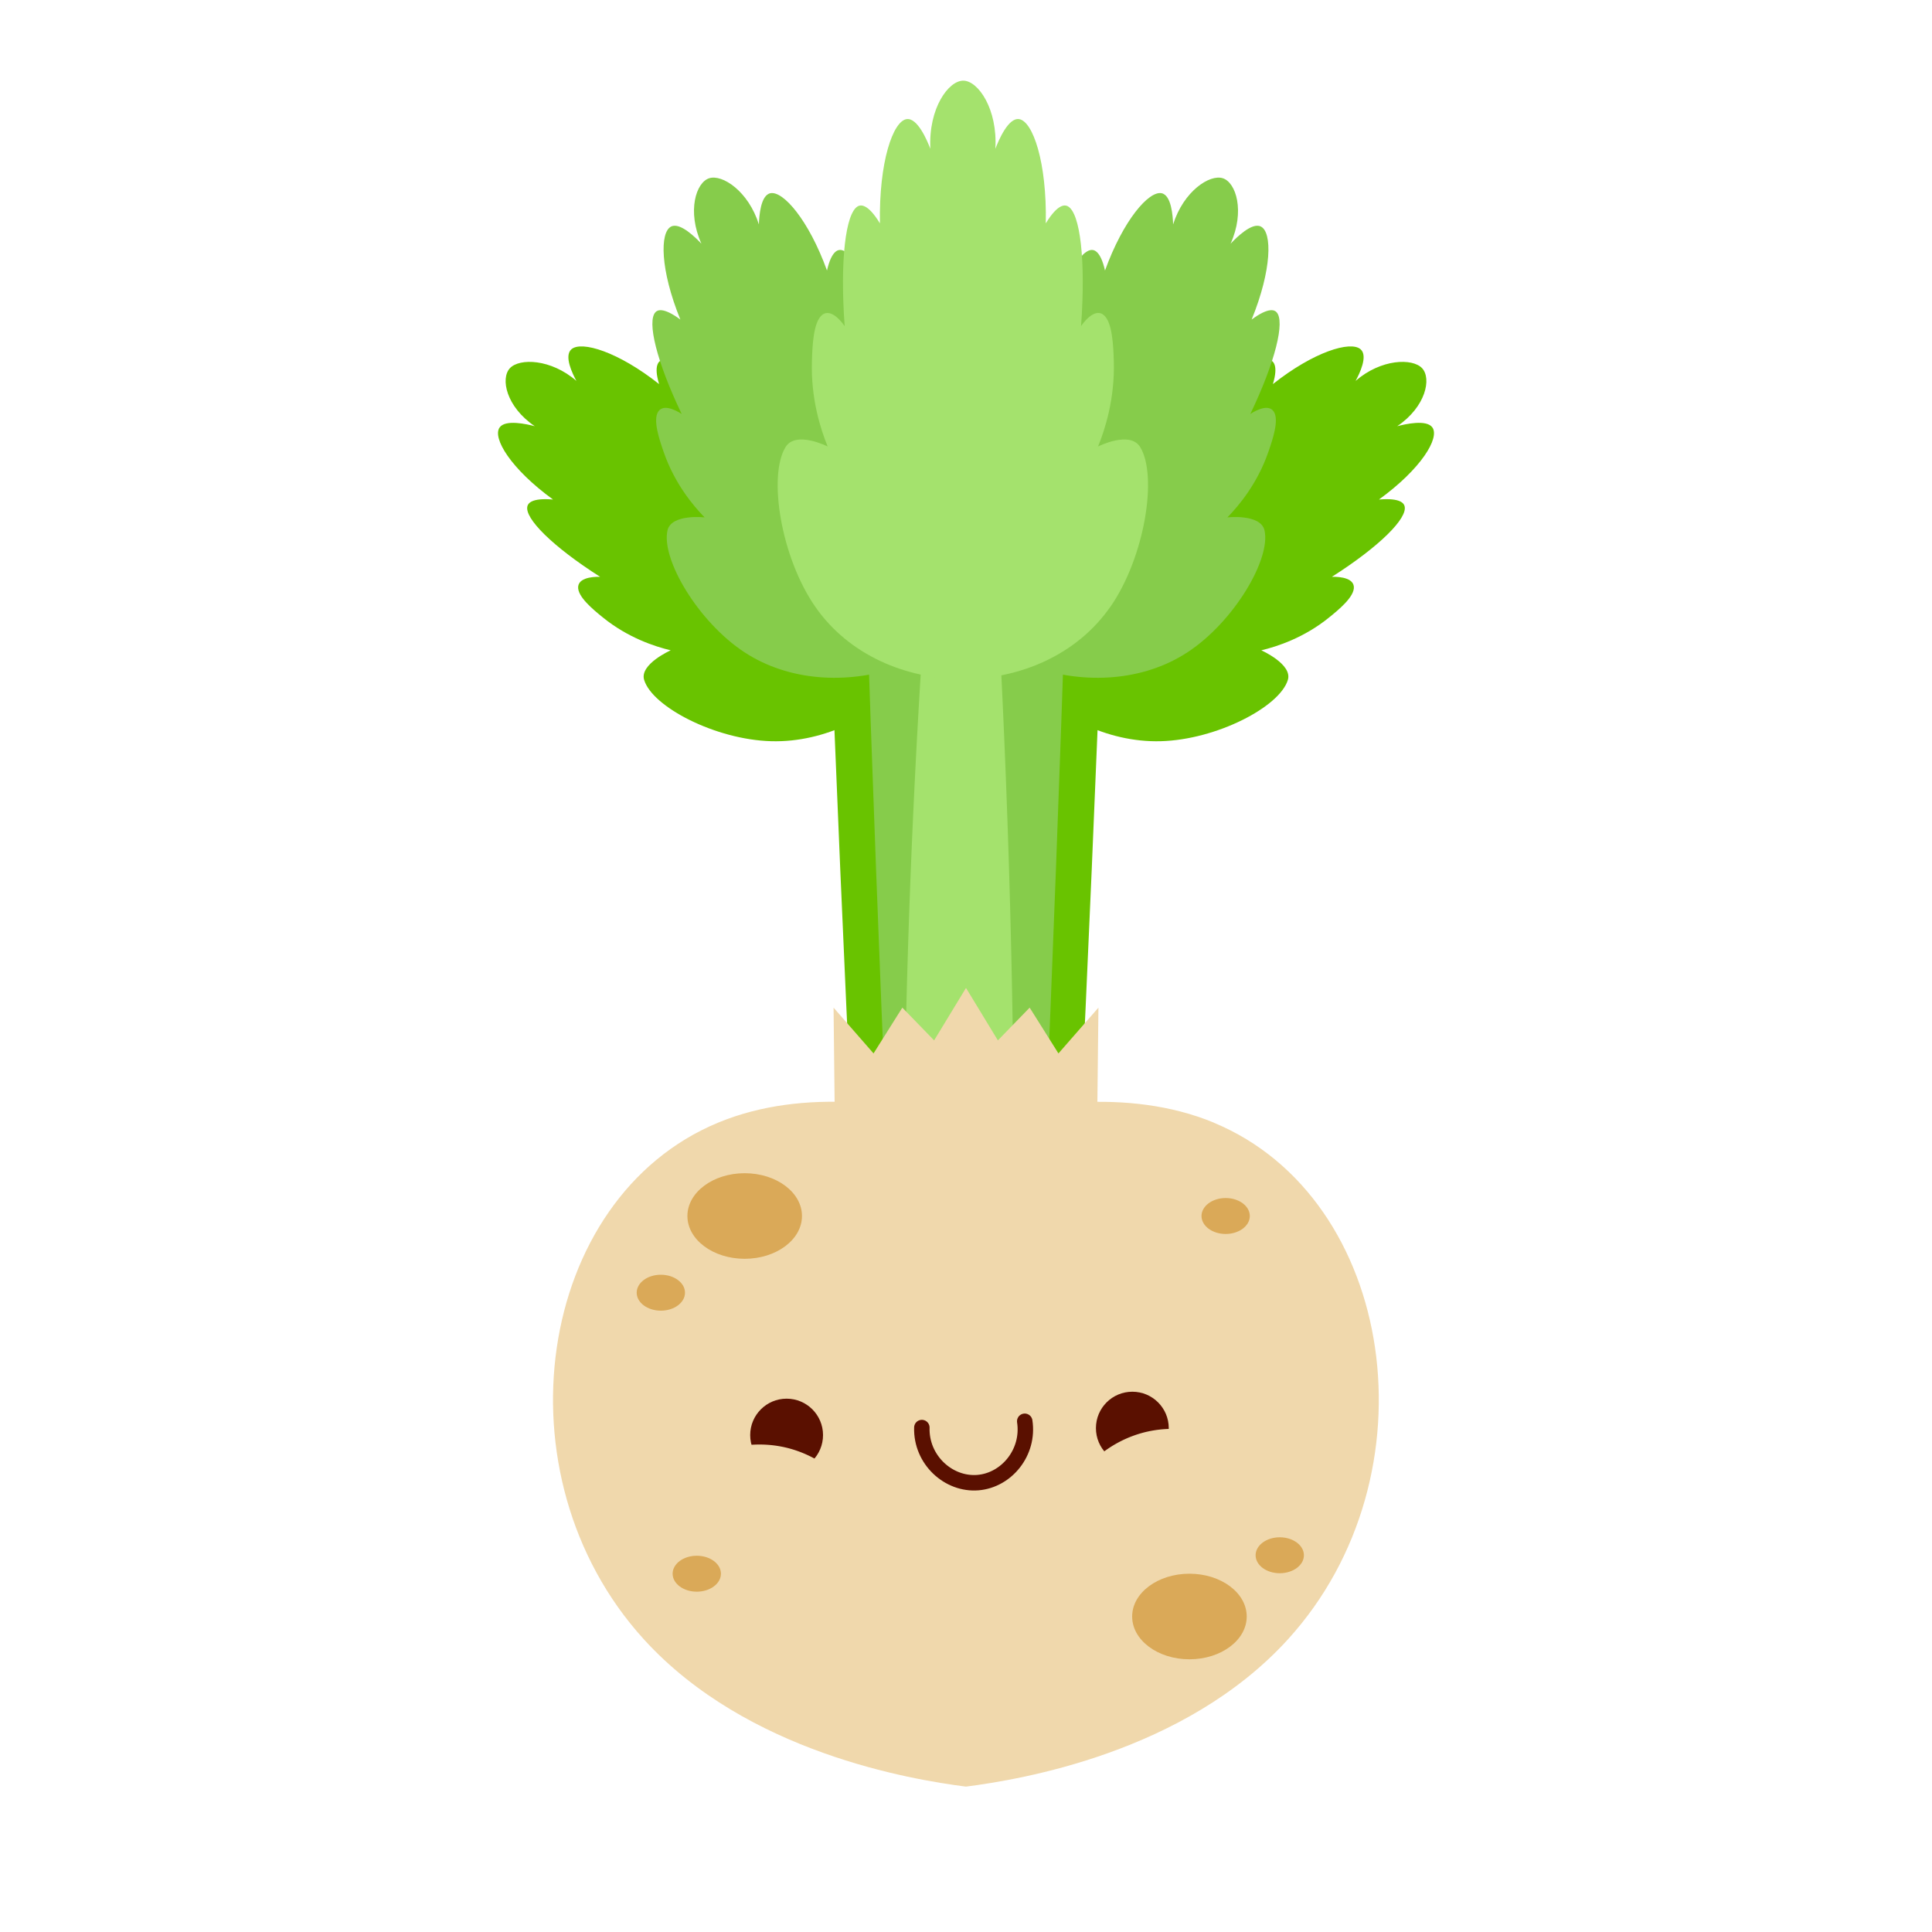
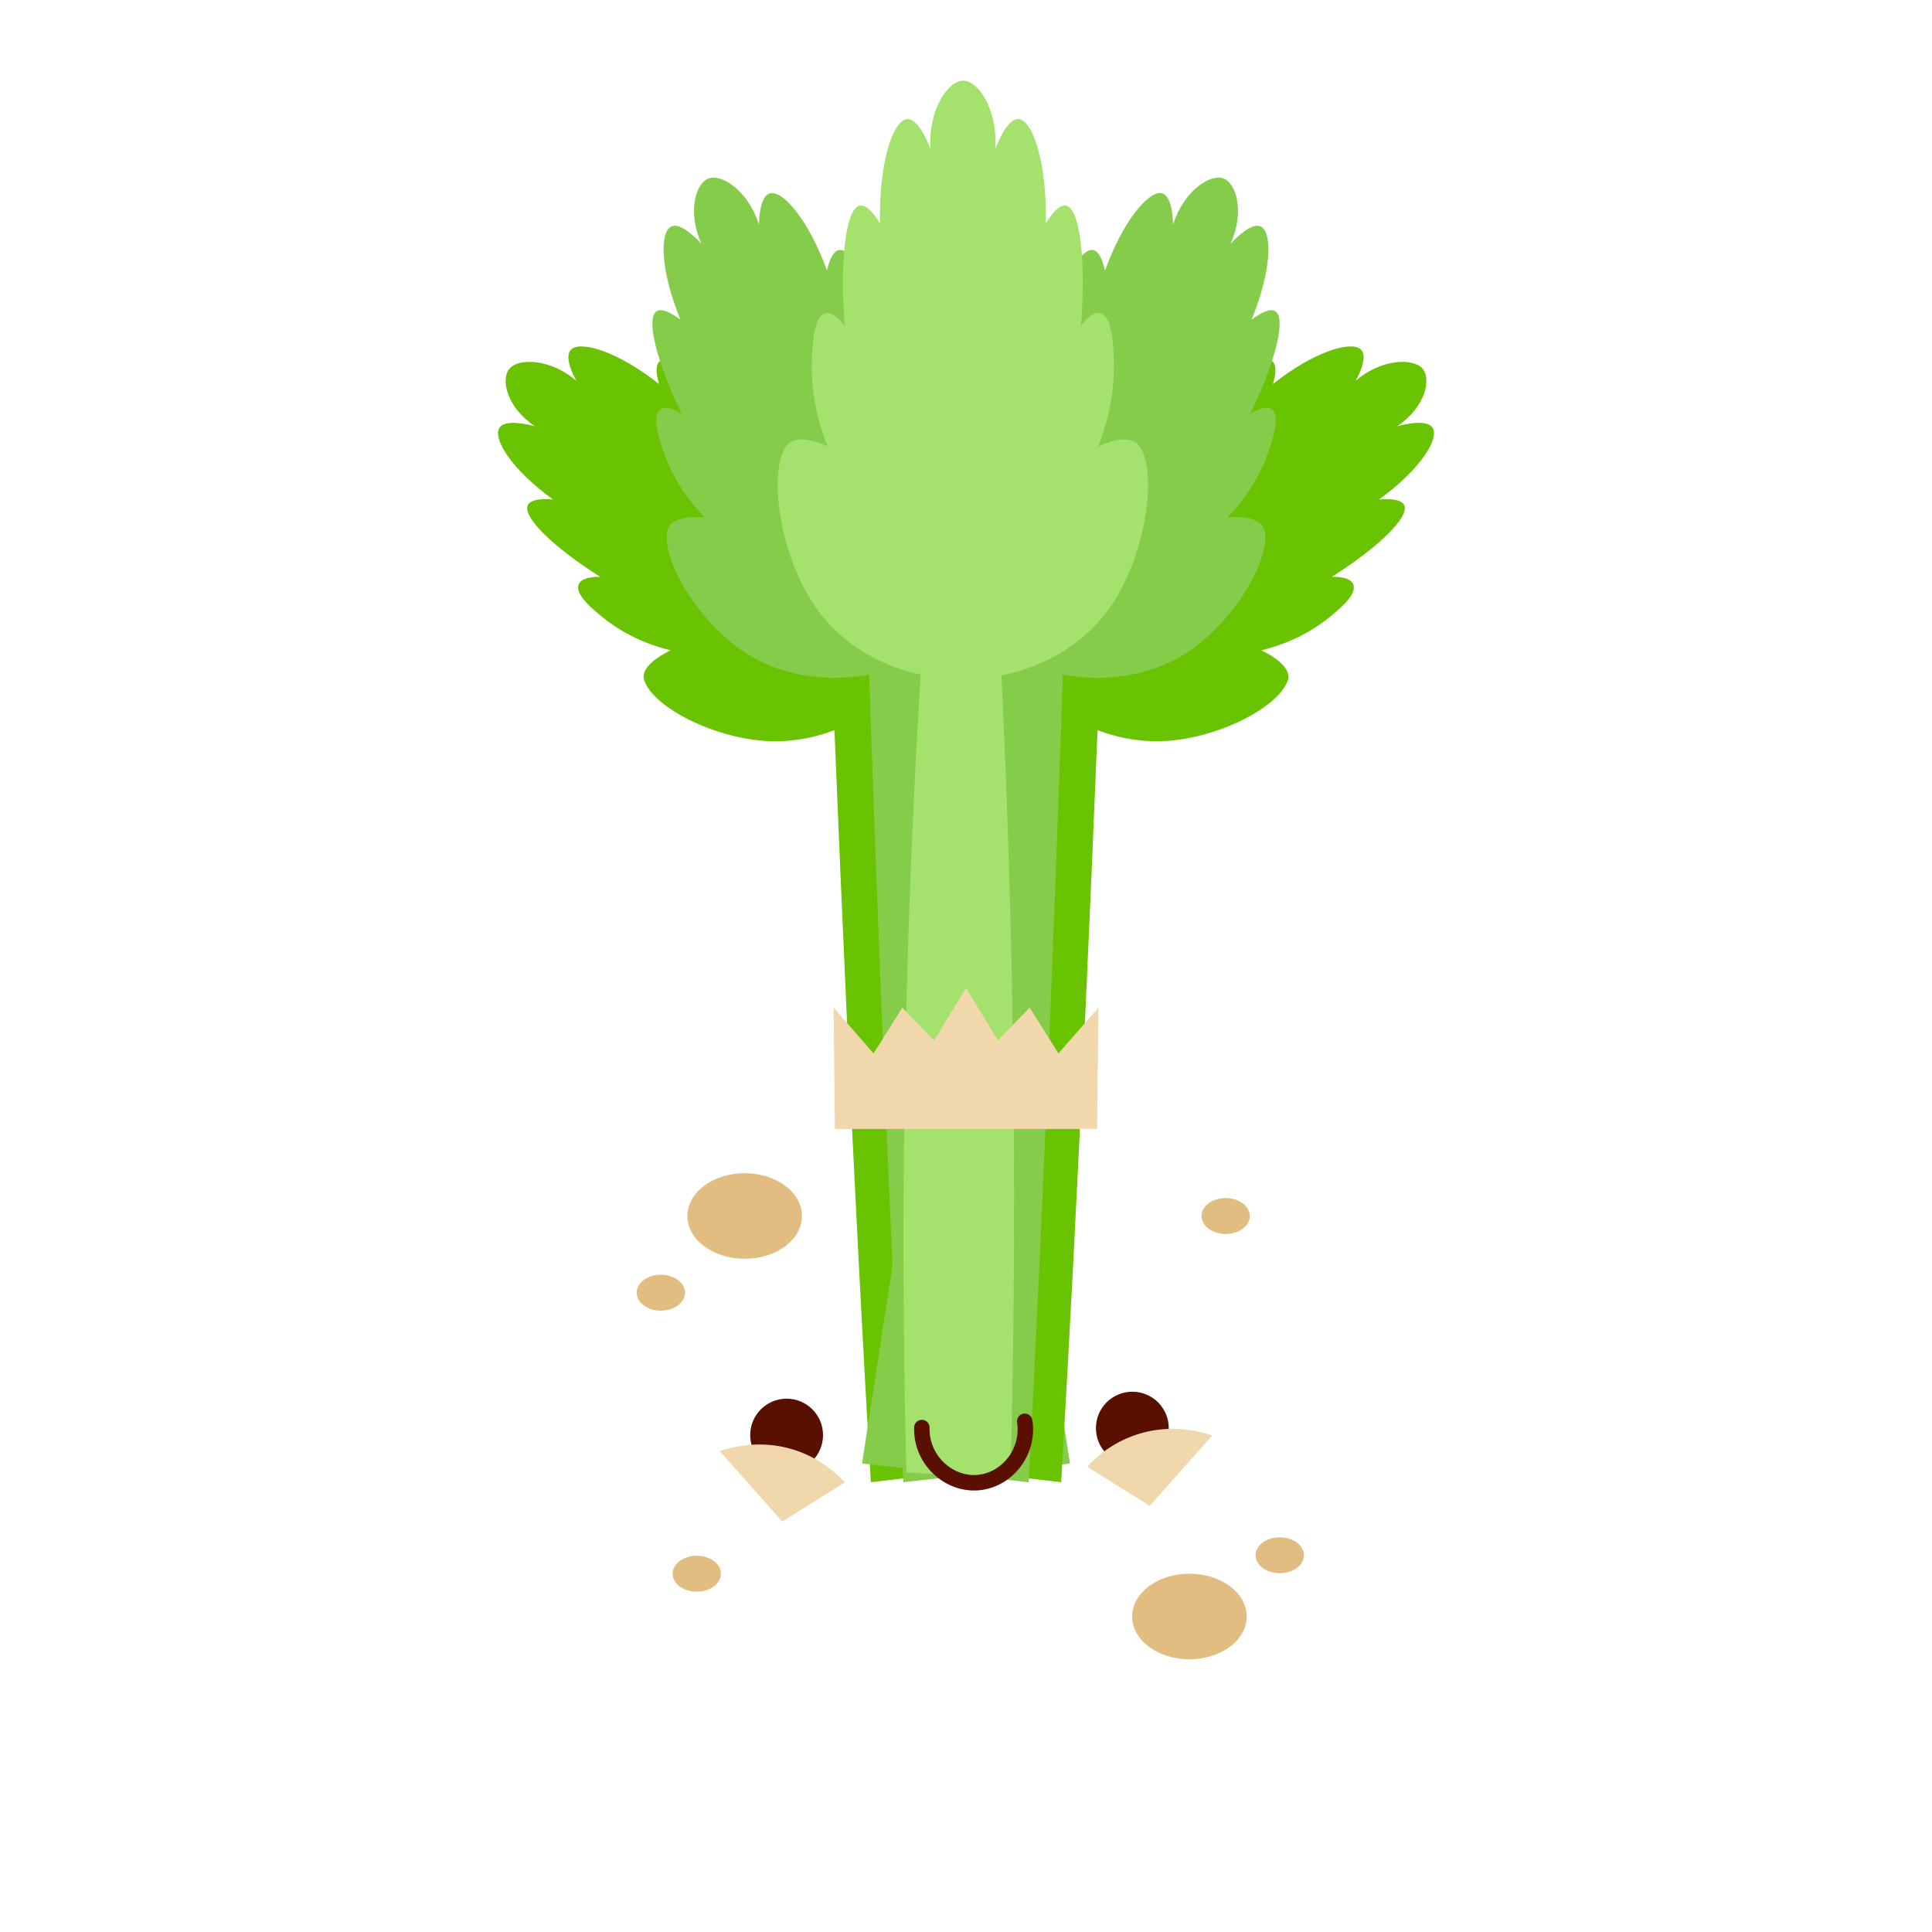
<svg xmlns="http://www.w3.org/2000/svg" viewBox="0 0 200 200">
  <path fill="#69c300" d="M99.36 55.51c-1.19-5.12-6.04-10.39-9.22-10.64-1.85-.15-2.83 3-2.83 3-.72-1.38-2.2-3.74-4.95-5.68-1.05-.74-2.81-1.98-3.91-1.71-1.16.29-.73 2.07-.69 2.21-4.29-3.85-7.99-5.95-9.27-5.42-.26.11-.86.51-.26 2.49-4.23-3.35-8.03-4.5-9.07-3.61-.81.69.12 2.57.51 3.28-2.64-2.29-5.89-2.37-6.88-1.32-1 1.06-.4 4 2.57 6.01-.84-.22-3.04-.72-3.64.13-.77 1.09 1.15 4.28 5.53 7.46-2.25-.19-2.58.42-2.65.68-.35 1.24 2.59 4.18 7.52 7.32-.16 0-2.16-.08-2.27 1.01-.1 1.03 1.56 2.39 2.55 3.19 2.59 2.11 5.4 3.02 7.03 3.41 0 0-3.24 1.44-2.75 3.06.84 2.8 7.41 6.2 13.17 6.35 11.15.3 21.82-11.31 19.51-21.23Z" />
  <path fill="#69c300" d="M107.38 151.41C101.59 115.06 95.8 78.72 90 42.37l-4.86.57c1.58 44.3 3.36 82.62 5.01 110.5l17.23-2.03Z" />
  <path fill="#86cc4b" d="M110.76 151.49 93.96 42.36l-4.87.55c1.35 44.31 2.93 82.63 4.43 110.53l17.24-1.94Z" />
  <path fill="#86cc4b" d="M104.03 58.49c1.54-5.26.06-12.55-2.49-14.44-1.49-1.1-3.87 1.24-3.87 1.24.08-1.63 0-4.54-1.35-7.72-.52-1.21-1.39-3.26-2.45-3.59-1.12-.34-1.64 1.49-1.68 1.64-1.7-5.72-3.78-9.55-5.12-9.74-.28-.04-.98.01-1.46 2.12-1.9-5.23-4.53-8.25-5.85-8-1.03.2-1.17 2.38-1.2 3.23-1.09-3.45-3.79-5.21-5.14-4.78-1.37.43-2.32 3.41-.81 6.78-.6-.64-2.21-2.24-3.13-1.78-1.19.58-1.15 4.47.95 9.63-1.81-1.34-2.39-.96-2.57-.77-.91.94.11 5.13 2.71 10.55-.13-.09-1.78-1.2-2.42-.27-.6.88.13 2.98.56 4.22 1.13 3.26 3.06 5.55 4.23 6.75 0 0-3.44-.39-3.84 1.34-.68 2.97 3.17 9.47 7.95 12.61 9.26 6.08 24.01 1.15 26.99-9.04Z" />
  <path fill="#69c300" d="M100.64 55.51c1.19-5.12 6.04-10.39 9.22-10.64 1.85-.15 2.83 3 2.83 3 .72-1.38 2.2-3.74 4.95-5.68 1.05-.74 2.81-1.98 3.91-1.71 1.16.29.73 2.07.69 2.21 4.29-3.85 7.99-5.95 9.27-5.42.26.11.86.51.26 2.49 4.23-3.35 8.03-4.5 9.07-3.61.81.69-.12 2.57-.51 3.28 2.64-2.29 5.89-2.37 6.88-1.32 1 1.06.4 4-2.57 6.01.84-.22 3.04-.72 3.64.13.77 1.09-1.15 4.28-5.53 7.46 2.25-.19 2.58.42 2.65.68.35 1.24-2.59 4.18-7.52 7.32.16 0 2.16-.08 2.27 1.01.1 1.03-1.56 2.39-2.55 3.19-2.59 2.11-5.4 3.02-7.03 3.41 0 0 3.24 1.44 2.75 3.06-.84 2.8-7.41 6.2-13.17 6.35-11.15.3-21.82-11.31-19.51-21.23Z" />
  <path fill="#69c300" d="M92.62 151.41C98.41 115.06 104.2 78.72 110 42.37l4.86.57c-1.58 44.3-3.36 82.62-5.01 110.5l-17.23-2.03Z" />
  <path fill="#86cc4b" d="m89.24 151.49 16.8-109.13 4.87.55c-1.35 44.31-2.93 82.63-4.43 110.53l-17.24-1.94Z" />
  <path fill="#86cc4b" d="M95.97 58.49c-1.54-5.26-.06-12.55 2.49-14.44 1.49-1.1 3.87 1.24 3.87 1.24-.08-1.63 0-4.54 1.35-7.72.52-1.21 1.39-3.26 2.45-3.59 1.12-.34 1.64 1.49 1.68 1.64 1.7-5.72 3.78-9.55 5.12-9.74.28-.04.98.01 1.46 2.12 1.9-5.23 4.53-8.25 5.85-8 1.03.2 1.17 2.38 1.2 3.23 1.09-3.45 3.79-5.21 5.14-4.78 1.37.43 2.32 3.41.81 6.78.6-.64 2.21-2.24 3.13-1.78 1.19.58 1.15 4.47-.95 9.63 1.81-1.34 2.39-.96 2.57-.77.91.94-.11 5.13-2.71 10.55.13-.09 1.78-1.2 2.42-.27.6.88-.13 2.98-.56 4.22-1.13 3.26-3.06 5.55-4.23 6.75 0 0 3.44-.39 3.84 1.34.68 2.97-3.17 9.47-7.95 12.61-9.26 6.08-24.01 1.15-26.99-9.04Z" />
  <path fill="#a4e26d" d="M104.6 153.01c.41-15.65.5-31.9.2-48.71-.37-20.89-1.31-40.92-2.68-60.01h-4.9a950.41 950.41 0 0 0-3.39 59.81c-.42 16.77-.39 32.9 0 48.34l10.77.57Z" />
  <path fill="#a4e26d" d="M114.94 62.83c3.57-5.14 4.92-13.58 3.09-16.55-1.06-1.73-4.36-.06-4.36-.06.71-1.74 1.75-4.92 1.63-8.86-.05-1.5-.13-4.04-1.07-4.77-.99-.78-2.22 1.02-2.32 1.17.5-6.82-.09-11.72-1.37-12.41-.26-.14-.99-.34-2.28 1.77.12-6.36-1.35-10.59-2.77-10.79-1.11-.16-2.1 2.16-2.45 3.07.24-4.13-1.78-7.02-3.3-7.05-1.54-.03-3.64 2.85-3.43 7.05-.35-.91-1.34-3.22-2.45-3.07-1.42.2-2.88 4.43-2.77 10.79-1.29-2.11-2.02-1.91-2.28-1.77-1.27.69-1.87 5.6-1.37 12.41-.1-.14-1.32-1.94-2.32-1.17-.94.74-1.02 3.27-1.07 4.77-.13 3.94.92 7.12 1.63 8.86 0 0-3.3-1.67-4.36.06-1.83 2.97-.49 11.41 3.09 16.55 6.92 9.95 23.6 9.95 30.52 0Z" />
-   <path fill="#f0d8ac" d="M125.67 116.22c-8.99-3.72-19.33-1.87-25.67-.12-6.34-1.76-16.68-3.61-25.67.12-18.82 7.79-23.13 36.48-7.69 53.47 10.69 11.76 27.77 14.54 33.35 15.26 5.59-.72 22.67-3.5 33.35-15.26 15.44-16.99 11.13-45.67-7.69-53.47Z" />
  <path fill="#f0d8ac" d="M113.57 116.87c.05-4.19.09-8.37.14-12.56l-4.14 4.74c-.99-1.58-1.99-3.16-2.98-4.74-1.1 1.13-2.19 2.26-3.29 3.39l-3.3-5.43-3.3 5.43c-1.1-1.13-2.19-2.26-3.29-3.39-.99 1.58-1.99 3.16-2.98 4.74l-4.14-4.74c.05 4.19.09 8.37.14 12.56" />
  <ellipse cx="77.09" cy="125.88" fill="#c57900" opacity=".49" rx="5.93" ry="4.43" />
  <ellipse cx="123.13" cy="167.34" fill="#c57900" opacity=".49" rx="5.93" ry="4.43" />
  <ellipse cx="68.41" cy="133.82" fill="#c57900" opacity=".49" rx="2.5" ry="1.86" />
  <ellipse cx="132.48" cy="161" fill="#c57900" opacity=".49" rx="2.5" ry="1.86" />
  <ellipse cx="126.88" cy="125.88" fill="#c57900" opacity=".49" rx="2.5" ry="1.86" />
  <ellipse cx="72.13" cy="162.91" fill="#c57900" opacity=".49" rx="2.5" ry="1.86" />
  <circle cx="81.43" cy="148.56" r="3.77" fill="#5a1000" />
  <circle cx="117.22" cy="147.84" r="3.77" fill="#5a1000" />
  <path fill="none" stroke="#5a1000" stroke-linecap="round" stroke-linejoin="round" stroke-width="1.6" d="M106.08 147.13c.49 3.21-1.87 6.1-4.84 6.35-3.06.25-5.91-2.37-5.81-5.7" />
  <path fill="#f0d8ac" d="M74.51 150.22c1.06-.36 4.34-1.34 8.09 0a12 12 0 0 1 4.85 3.24c-2.16 1.35-4.32 2.7-6.47 4.05M125.49 148.6c-1.06-.36-4.34-1.34-8.09 0a12 12 0 0 0-4.85 3.24c2.16 1.35 4.32 2.7 6.47 4.05" />
</svg>